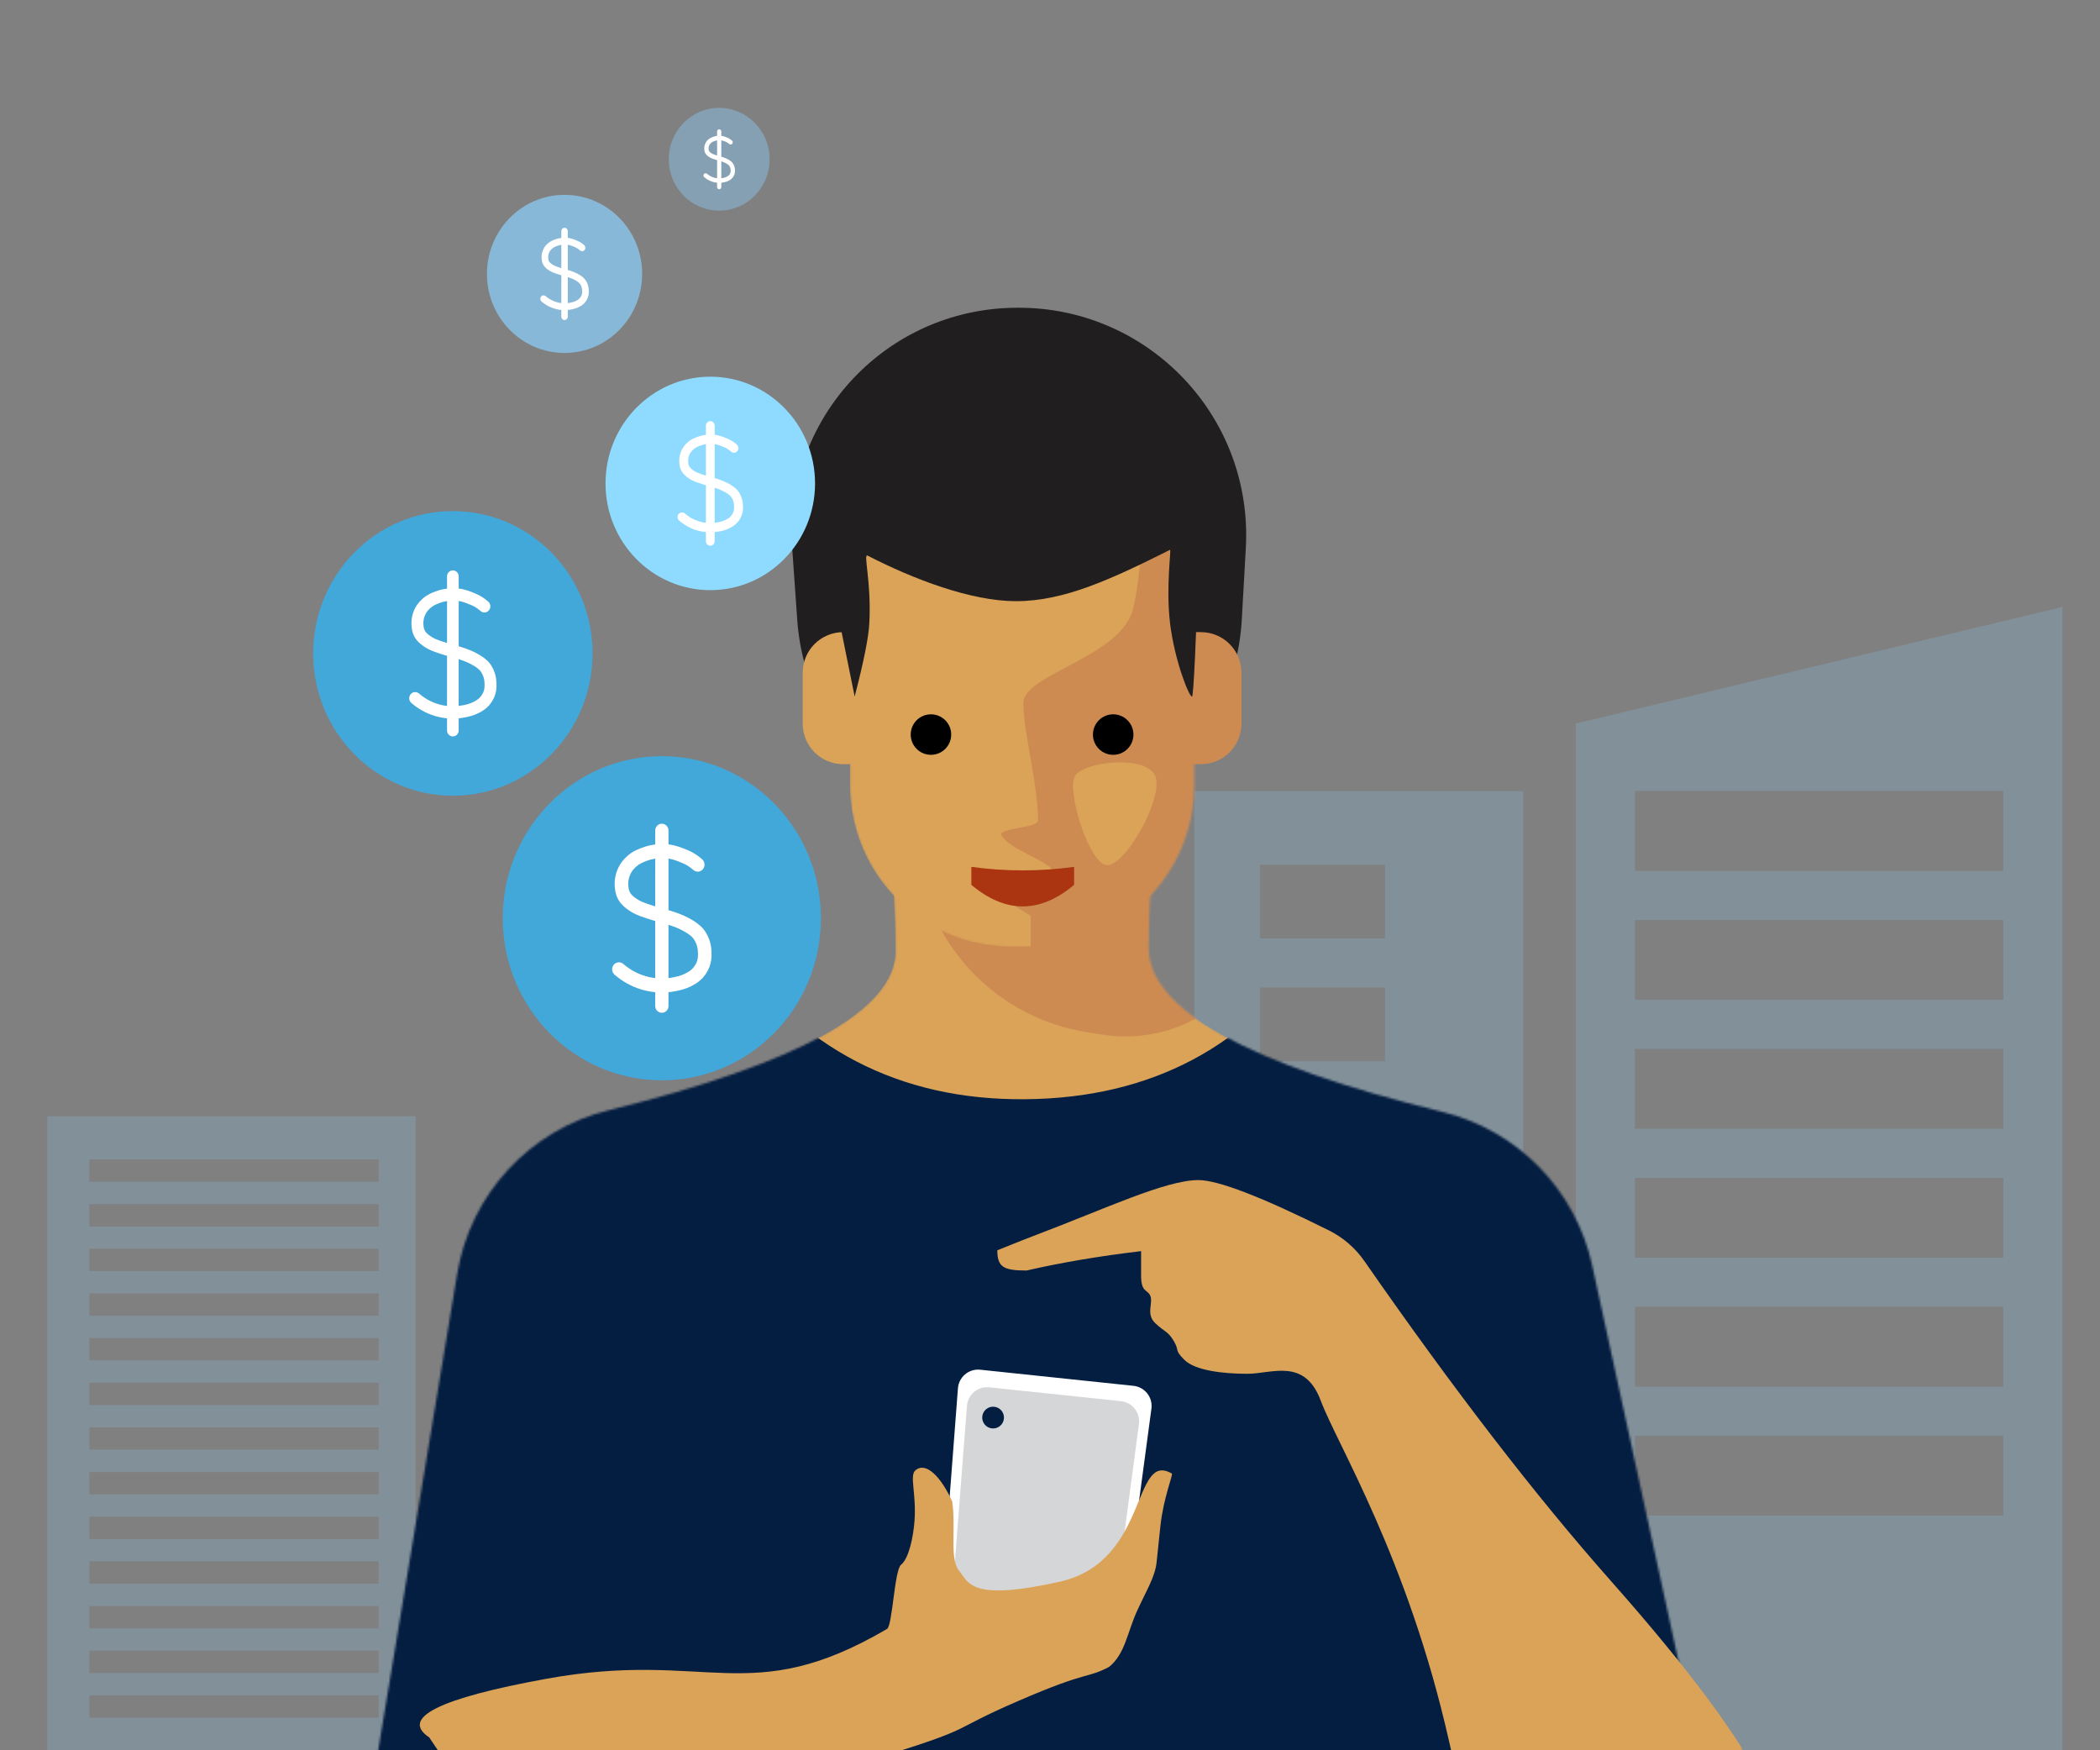
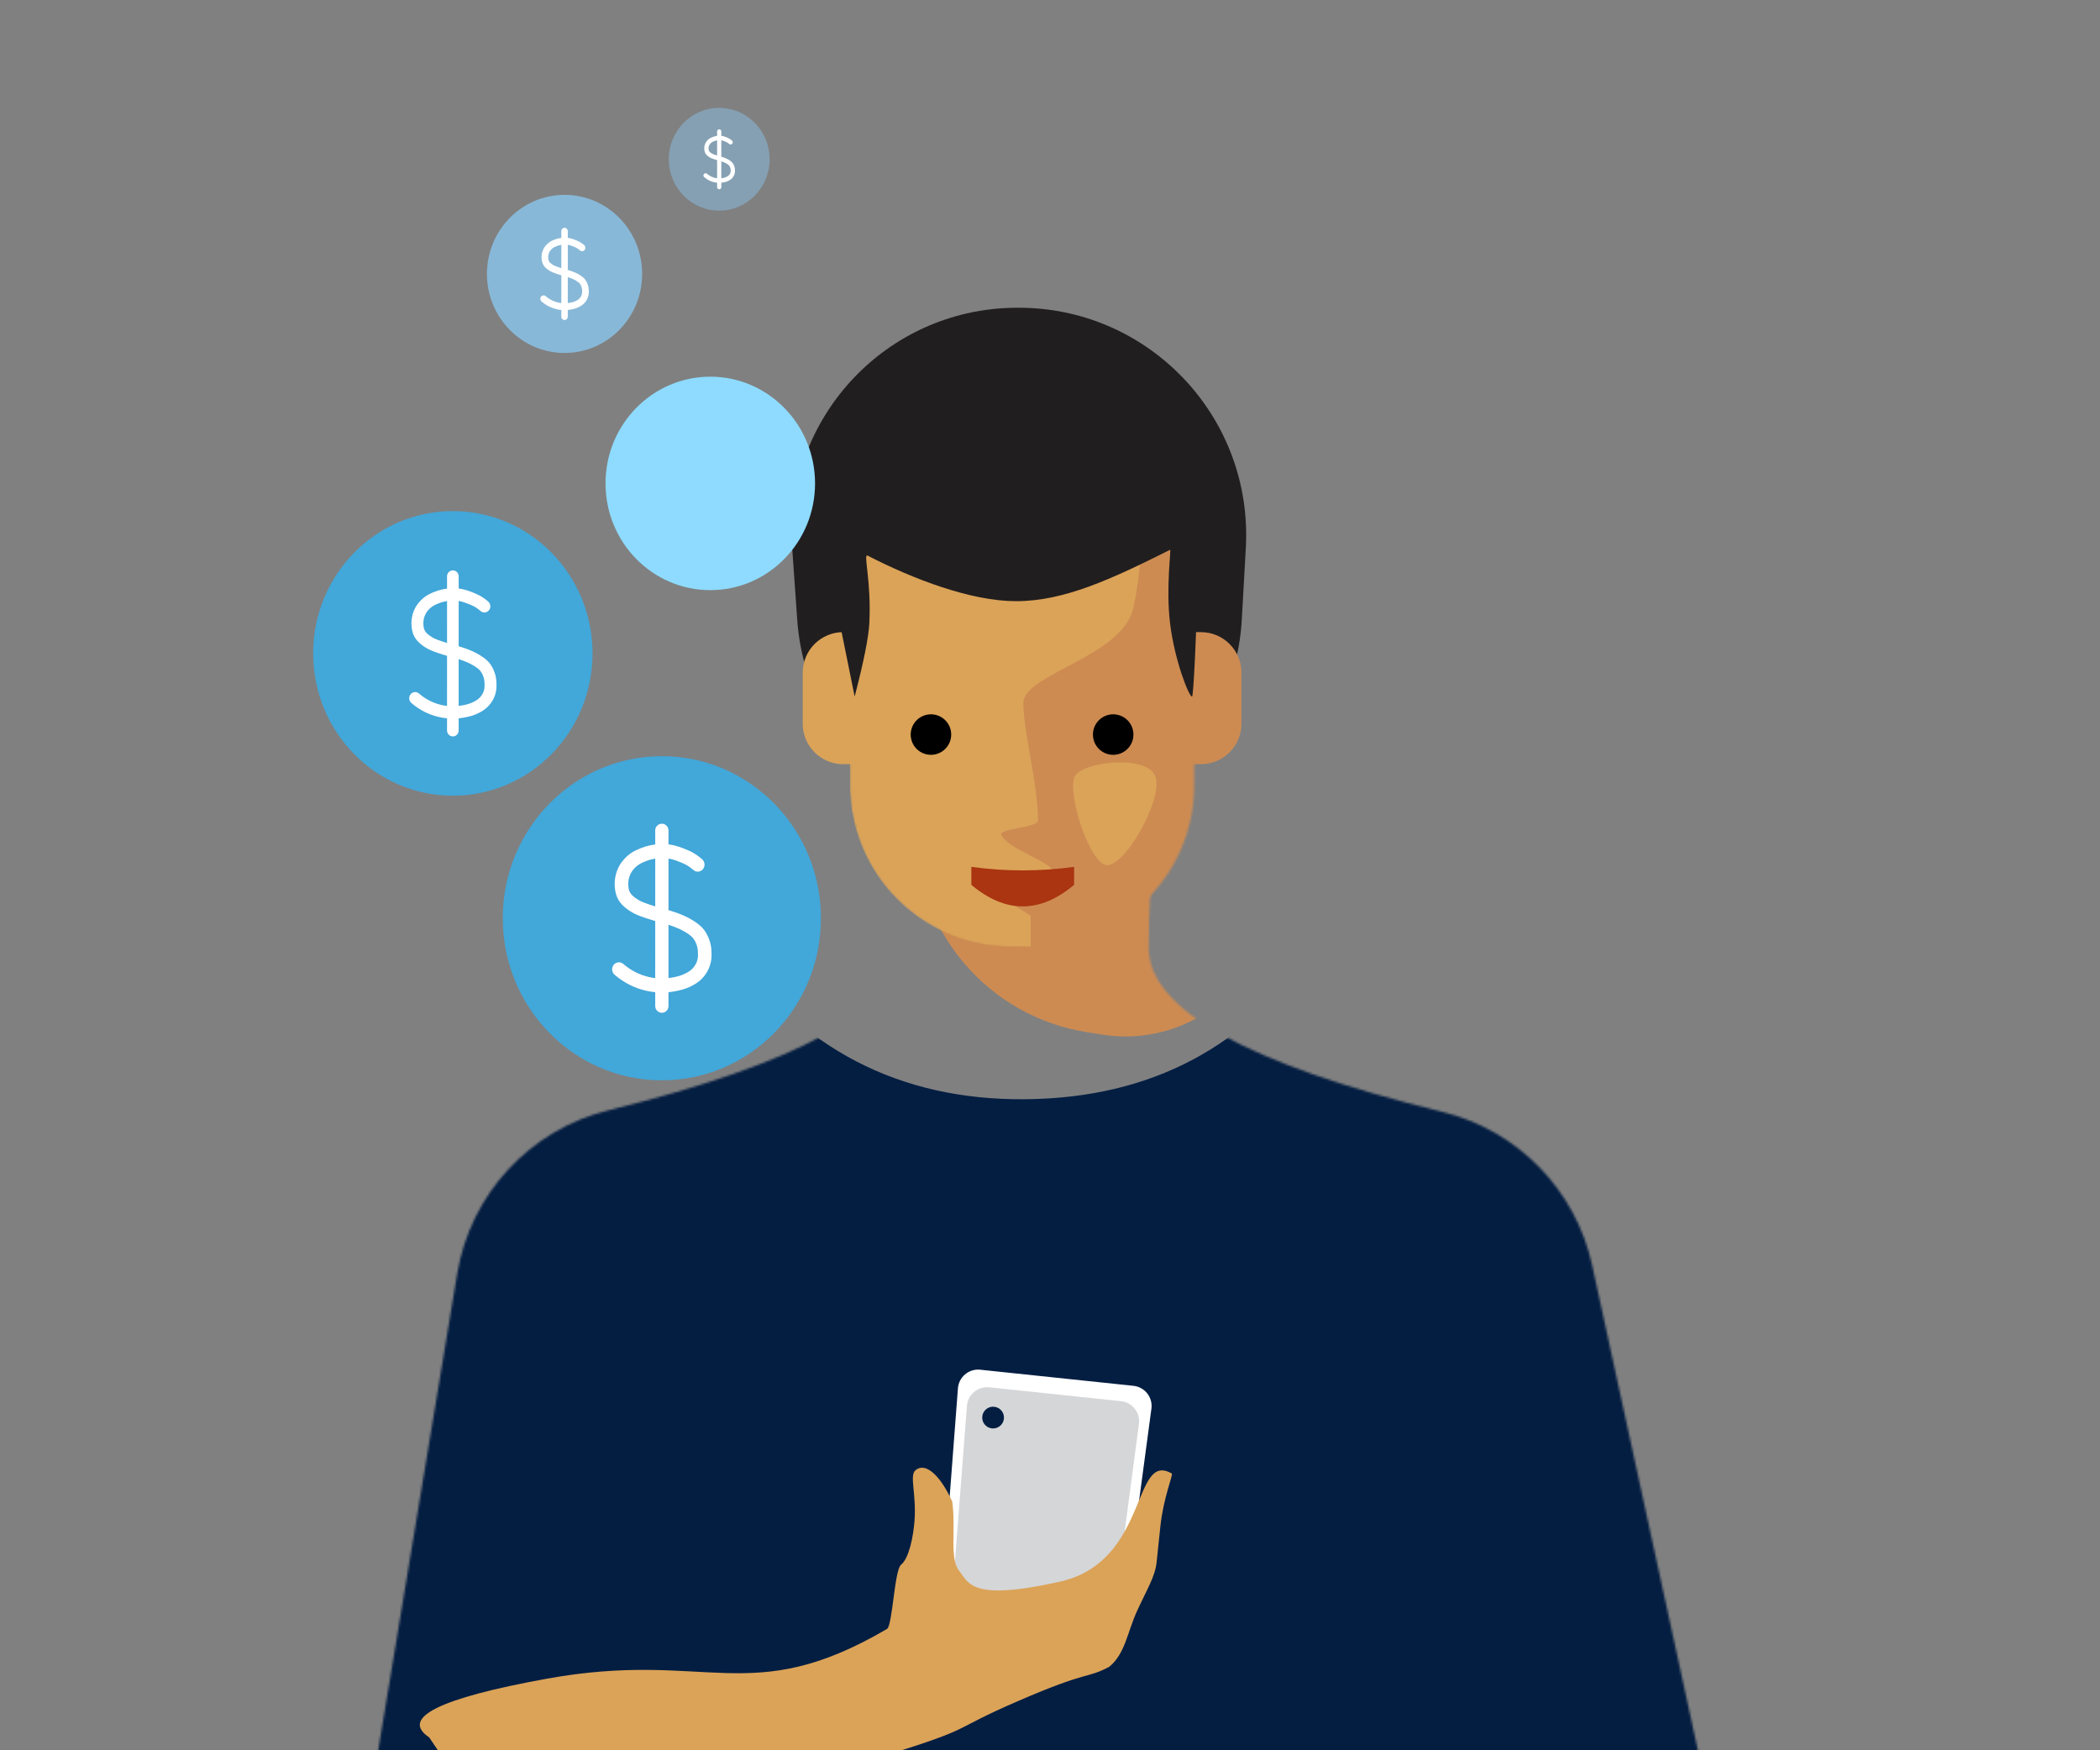
<svg xmlns="http://www.w3.org/2000/svg" width="954" height="795" viewBox="0 0 954 795" fill="none">
  <rect x="0" y="0" width="954" height="795" fill="#808080" stroke="none" />
  <g clip-path="url(#clip0_10_28)">
    <mask id="mask0_10_28" style="mask-type:alpha" maskUnits="userSpaceOnUse" x="-25" y="-62" width="1015" height="862">
-       <path d="M-25 -58C-25 -60.209 -23.209 -62 -21 -62H986C988.209 -62 990 -60.209 990 -58V795.849C990 798.058 988.209 799.849 986 799.849H-21C-23.209 799.849 -25 798.058 -25 795.849V-58Z" fill="#E0F7FF" />
-     </mask>
+       </mask>
    <g mask="url(#mask0_10_28)">
      <g opacity="0.5">
-         <rect x="213.885" y="601.904" width="125.489" height="197.979" fill="#89D0FE" fill-opacity="0.4" />
        <rect x="363.274" y="537.768" width="155.368" height="262.114" fill="#89D0FE" fill-opacity="0.4" />
        <path fill-rule="evenodd" clip-rule="evenodd" d="M715.855 328.645L936.956 275.665V799.892H715.855V328.645ZM742.749 359.313H910.068V395.563H742.749V359.313ZM910.068 476.43H742.749V512.679H910.068V476.43ZM742.749 593.548H910.068V629.798H742.749V593.548ZM910.068 417.879H742.749V454.129H910.068V417.879ZM742.749 534.995H910.068V571.245H742.749V534.995ZM910.068 652.098H742.749V688.348H910.068V652.098Z" fill="#89D0FE" fill-opacity="0.4" />
        <path fill-rule="evenodd" clip-rule="evenodd" d="M691.938 359.314H542.546V799.888H691.938V359.314ZM629.194 392.782H572.425V426.244H629.194V392.782ZM572.425 504.313H629.194V537.774H572.425V504.313ZM629.194 671.625H572.425V705.087H629.194V671.625ZM572.425 448.546H629.194V482.007H572.425V448.546ZM629.194 615.846H572.425V649.307H629.194V615.846ZM572.425 560.079H629.194V593.54H572.425V560.079ZM629.194 727.392H572.425V760.853H629.194V727.392Z" fill="#89D0FE" fill-opacity="0.4" />
        <path fill-rule="evenodd" clip-rule="evenodd" d="M188.809 507.004H21.49V799.83H188.809V507.004ZM172.049 526.645H40.584V536.786H172.049V526.645ZM40.584 587.49H172.049V597.631H40.584V587.49ZM172.049 648.336H40.584V658.477H172.049V648.336ZM40.591 709.181H172.057V719.322H40.591V709.181ZM172.049 546.924H40.584V557.065H172.049V546.924ZM40.584 607.769H172.049V617.911H40.584V607.769ZM172.049 668.615H40.584V678.756H172.049V668.615ZM40.584 729.463H172.049V739.604H40.584V729.463ZM172.049 770.029H40.584V780.171H172.049V770.029ZM40.584 567.203H172.049V577.344H40.584V567.203ZM172.049 628.054H40.584V638.195H172.049V628.054ZM40.584 688.902H172.049V699.043H40.584V688.902ZM172.049 749.748H40.584V759.889H172.049V749.748Z" fill="#89D0FE" fill-opacity="0.4" />
      </g>
    </g>
    <mask id="mask1_10_28" style="mask-type:alpha" maskUnits="userSpaceOnUse" x="135" y="106" width="657" height="694">
      <rect width="656.418" height="693.07" transform="matrix(1 0 0 -1 135.028 799.527)" fill="#D9D9D9" />
    </mask>
    <g mask="url(#mask1_10_28)">
      <path fill-rule="evenodd" clip-rule="evenodd" d="M462.149 139.778H462.83C519.878 139.778 566.125 186.024 566.125 243.072C566.125 245.01 566.07 246.947 565.961 248.882L564.121 281.541C561.124 334.746 517.105 376.354 463.816 376.354C410.323 376.354 365.938 334.986 362.18 281.625L359.916 249.464C355.939 193.002 398.488 144.007 454.95 140.031C457.346 139.862 459.747 139.778 462.149 139.778Z" fill="#211E1F" />
      <mask id="mask2_10_28" style="mask-type:alpha" maskUnits="userSpaceOnUse" x="165" y="366" width="616" height="470">
        <path d="M524.902 366.85C522.857 394.476 521.835 415.692 521.835 430.498C521.835 458.409 566.328 483.256 655.315 505.038C689.445 513.393 715.835 540.461 723.32 574.792L780.275 835.997H165.007L207.688 578.579C213.699 542.327 240.708 513.13 276.383 504.319C363.319 482.849 406.787 458.703 406.787 431.881C406.787 417.146 405.765 396.491 403.721 369.917L524.902 366.85Z" fill="white" />
      </mask>
      <g mask="url(#mask2_10_28)">
-         <path d="M524.903 366.85C522.859 394.476 521.837 415.691 521.837 430.498C521.837 458.409 566.33 483.255 655.316 505.038C689.447 513.392 715.836 540.46 723.322 574.792L780.277 835.996H165.009L207.69 578.578C213.701 542.326 240.71 513.13 276.385 504.319C363.321 482.848 406.789 458.702 406.789 431.881C406.789 417.146 405.767 396.491 403.723 369.916L524.903 366.85Z" fill="#DBA358" />
        <path fill-rule="evenodd" clip-rule="evenodd" d="M487.64 201.729C527.933 200.79 562.094 231.167 565.871 271.294L577.774 397.771C581.229 434.47 554.278 467.021 517.579 470.475C512.042 470.996 506.462 470.823 500.968 469.96L493.828 468.839C449.083 461.811 416.113 423.257 416.113 377.964V274.941C416.113 235.16 447.87 202.655 487.64 201.729Z" fill="#CD8B52" />
        <path fill-rule="evenodd" clip-rule="evenodd" d="M330.297 428.876C363.393 476.356 408.576 499.826 465.847 499.285C523.119 498.745 567.28 475.275 598.331 428.876L744.065 500.671L786.943 798.428H145.018L181.232 504.626L330.297 428.876Z" fill="#041E42" />
      </g>
      <mask id="mask3_10_28" style="mask-type:alpha" maskUnits="userSpaceOnUse" x="386" y="176" width="157" height="254">
        <path d="M459.431 176.738H464.317C507.501 176.738 542.508 211.745 542.508 254.929V356.67C542.508 397.155 509.688 429.975 469.202 429.975H459.431C418.946 429.975 386.126 397.155 386.126 356.67V250.044C386.126 209.558 418.946 176.738 459.431 176.738Z" fill="white" />
      </mask>
      <g mask="url(#mask3_10_28)">
        <path d="M459.434 176.738H464.32C507.503 176.738 542.511 211.746 542.511 254.929V356.67C542.511 397.156 509.691 429.975 469.205 429.975H459.434C418.949 429.975 386.129 397.156 386.129 356.67V250.044C386.129 209.558 418.949 176.738 459.434 176.738Z" fill="#DBA358" />
        <path fill-rule="evenodd" clip-rule="evenodd" d="M464.901 319.342C464.901 332.67 471.565 355.995 471.565 372.655C471.565 376.086 453.337 376.183 454.905 379.319C458.237 385.984 478.23 391.603 478.23 395.98C478.23 398.201 474.898 399.312 468.233 399.312H441.577L468.233 415.972V439.297L551.535 415.972L558.199 219.38H518.214C519.322 242.162 518.211 261.044 514.882 276.025C509.889 298.497 464.901 306.014 464.901 319.342Z" fill="#CD8B52" />
        <path fill-rule="evenodd" clip-rule="evenodd" d="M488.229 352.664C491.561 345.999 520.957 342.458 524.882 352.664C528.807 362.87 509.55 396.644 501.557 392.648C493.565 388.652 484.897 359.328 488.229 352.664Z" fill="#DBA358" />
      </g>
      <path d="M441.269 393.739C449.05 394.808 456.83 395.342 464.611 395.342C472.391 395.342 480.172 394.808 487.953 393.739V401.916C480.172 408.435 472.391 411.695 464.611 411.695C456.83 411.695 449.05 408.435 441.269 401.916V393.739Z" fill="#AA3510" />
      <path d="M545.574 287.126H536.375C526.214 287.126 517.977 295.363 517.977 305.523V328.705C517.977 338.866 526.214 347.103 536.375 347.103H545.574C555.735 347.103 563.972 338.866 563.972 328.705V305.523C563.972 295.363 555.735 287.126 545.574 287.126Z" fill="#CD8B52" />
      <path d="M392.26 287.126H383.061C372.9 287.126 364.663 295.363 364.663 305.523V328.705C364.663 338.866 372.9 347.103 383.061 347.103H392.26C402.421 347.103 410.658 338.866 410.658 328.705V305.523C410.658 295.363 402.421 287.126 392.26 287.126Z" fill="#DBA358" />
      <path fill-rule="evenodd" clip-rule="evenodd" d="M386.124 182.703L462.782 151.41L542.506 182.703L551.705 210.518L544.867 246.404C543.31 292.757 542.199 316.082 541.535 316.378C540.345 316.909 533.621 300.32 531.539 283.057C529.555 266.613 532.177 249.417 531.539 249.736C504.882 263.065 483.508 273.061 461.566 273.061C441.102 273.061 414.917 263.065 394.158 252.375C391.991 251.259 395.902 263.553 394.924 283.057C394.605 289.425 392.384 300.532 388.26 316.378L373.859 245.288L386.124 182.703Z" fill="#211E1F" />
      <path d="M505.704 342.851C510.785 342.851 514.903 338.732 514.903 333.652C514.903 328.571 510.785 324.453 505.704 324.453C500.624 324.453 496.505 328.571 496.505 333.652C496.505 338.732 500.624 342.851 505.704 342.851Z" fill="black" />
      <path d="M422.917 342.851C427.997 342.851 432.116 338.732 432.116 333.652C432.116 328.571 427.997 324.453 422.917 324.453C417.837 324.453 413.718 328.571 413.718 333.652C413.718 338.732 417.837 342.851 422.917 342.851Z" fill="black" />
-       <path fill-rule="evenodd" clip-rule="evenodd" d="M619.815 572.79C660.377 631.147 697.716 679.587 731.831 718.111C767.663 758.574 791.056 790.182 802.01 812.935L684.716 865.069C679.548 870.816 670.72 846.019 658.231 790.677C639.497 707.665 607.346 655.858 600.005 636.211C592.665 616.564 577.809 623.992 566.668 623.992C555.527 623.992 542.886 622.492 538.065 617.671C533.244 612.851 536.018 613.8 533.244 609.137C530.47 604.474 529.53 605.423 524.893 601.08C520.257 596.738 524.206 591.629 522.427 588.251C521.094 585.719 518.388 586.854 518.388 579.426C518.388 574.474 518.388 570.761 518.388 568.285C499.599 570.506 482.252 573.44 466.346 577.085C455.917 577.085 453.067 575.537 453.067 567.903C453.067 567.903 464.408 563.302 470.872 560.857C501.551 549.255 529.53 536.006 544.385 536.006C553.351 536.006 573.127 543.627 603.713 558.87V558.87C610.163 562.085 615.701 566.872 619.815 572.79Z" fill="#DBA358" />
      <path fill-rule="evenodd" clip-rule="evenodd" d="M445.308 622.143L514.916 629.459C519.969 629.99 523.634 634.517 523.103 639.569C523.094 639.657 523.084 639.744 523.072 639.83L510.062 736.861L427.726 728.207L435.174 630.592C435.56 625.526 439.98 621.733 445.046 622.119C445.133 622.126 445.221 622.134 445.308 622.143Z" fill="white" />
      <path fill-rule="evenodd" clip-rule="evenodd" d="M449.401 630.138L509.251 636.429C514.304 636.96 517.969 641.486 517.438 646.539C517.429 646.623 517.419 646.707 517.408 646.791L505.609 735.456L432.375 727.758L439.268 638.578C439.66 633.513 444.083 629.724 449.149 630.115C449.233 630.122 449.317 630.13 449.401 630.138Z" fill="#D5D6D8" />
      <path d="M450.63 648.8C453.345 649.085 455.778 647.115 456.063 644.4C456.349 641.685 454.379 639.253 451.664 638.967C448.949 638.682 446.516 640.652 446.231 643.367C445.946 646.082 447.915 648.514 450.63 648.8Z" fill="#041E42" />
      <path fill-rule="evenodd" clip-rule="evenodd" d="M248.312 762.507C321.617 749.179 340.525 776.487 402.953 739.884C405.46 738.463 406.298 713.187 409.331 710.731C412.953 707.798 414.931 697.924 415.459 690.678C416.338 678.617 413.121 670.296 415.794 667.912C420.598 663.628 427.563 670.873 432.581 682.009C434.348 694.528 431.255 707.934 435.679 713.397C440.103 718.86 440.654 727.533 481.398 718.433C522.142 709.334 514.199 658.794 532.349 669.3C533.046 669.704 528.519 680.181 527.141 693.291C525.764 706.401 526.108 703.123 525.419 709.678C524.73 716.233 520.764 722.443 516.453 731.931C512.142 741.419 511.109 751.251 503.865 757.117C493.343 762.639 495.149 758.488 462.469 772.648C429.789 786.809 444.703 784.036 402.188 797.359C373.845 806.242 321.211 827.892 244.285 862.309L194.998 789.164C181.67 780.278 199.441 771.393 248.312 762.507Z" fill="#DBA358" />
    </g>
    <path d="M205.725 361.42C240.772 361.42 269.183 332.481 269.183 296.782C269.183 261.083 240.772 232.143 205.725 232.143C170.677 232.143 142.266 261.083 142.266 296.782C142.266 332.481 170.677 361.42 205.725 361.42Z" fill="#29B8FF" fill-opacity="0.7" />
    <path fill-rule="evenodd" clip-rule="evenodd" d="M205.726 259.075C207.185 259.075 208.37 260.282 208.37 261.768L208.379 267.315C211.366 267.688 213.685 268.643 215.778 269.509C218.761 270.737 220.331 272.035 221.722 273.182C222.885 274.152 223.108 275.935 222.172 277.142C221.23 278.343 219.554 278.569 218.396 277.599L217.27 276.695C216.369 276.004 215.364 275.359 213.774 274.701C212.036 273.99 210.371 273.305 208.377 272.966L208.371 293.55L209.644 293.932C210.091 294.073 210.57 294.232 211.106 294.417L211.955 294.718C213.71 295.364 215.641 296.151 217.862 297.487C220.712 299.205 221.905 300.584 222.373 301.171L222.484 301.311C223.044 302.027 224.091 303.573 224.805 305.798C225.301 307.353 225.452 308.688 225.505 309.601L225.557 311.464C225.552 312.681 225.42 314.246 224.773 316.043C224.186 317.632 223.277 319.141 222.14 320.423C220.474 322.292 218.718 323.197 217.555 323.805C215.133 325.055 213.081 325.47 211.431 325.815C210.316 326.04 209.283 326.185 208.365 326.274L208.37 331.794C208.37 333.115 207.434 334.215 206.201 334.443L205.726 334.487C204.266 334.487 203.082 333.28 203.082 331.794L203.084 326.278C201.808 326.154 200.528 325.941 199.258 325.642C197.169 325.157 195.154 324.441 193.266 323.525C190.955 322.405 188.798 320.972 186.857 319.281C185.709 318.284 185.572 316.517 186.534 315.338C187.491 314.163 189.205 314.007 190.352 315.009C191.933 316.383 193.694 317.541 195.572 318.462C197.084 319.194 198.776 319.787 200.463 320.191L201.633 320.432C202.072 320.512 202.555 320.587 203.075 320.65L203.086 297.883L200.791 297.185L198.94 296.584C196.163 295.649 194.839 295.019 193.663 294.314C190.95 292.703 189.088 290.883 188.126 288.917C187.137 286.907 187.01 285.071 186.947 284.085C186.762 281.37 187.349 279.162 187.872 277.783C188.967 274.906 190.638 273.161 191.801 272.094C193.853 270.209 195.82 269.433 197.401 268.809C199.501 267.973 201.484 267.563 203.087 267.359L203.082 261.768C203.082 260.282 204.266 259.075 205.726 259.075ZM208.369 299.385L208.364 320.651C208.983 320.577 209.658 320.472 210.373 320.326C211.844 320.024 213.361 319.717 215.128 318.796C216.127 318.284 217.158 317.756 218.147 316.641C218.819 315.887 219.369 314.971 219.702 314.066C220.091 312.993 220.145 312.034 220.135 311.169L220.12 310.538C220.104 309.892 220.072 308.841 219.66 307.549C219.189 306.078 218.464 305.082 218.258 304.812C217.671 304.053 216.619 303.213 215.122 302.313C213.825 301.533 212.65 300.978 211.412 300.483L209.503 299.77L208.369 299.385ZM199.342 274.023C197.994 274.561 196.719 275.068 195.397 276.274L194.895 276.756C194.298 277.364 193.471 278.359 192.912 279.829L192.666 280.587C192.455 281.353 192.263 282.437 192.346 283.692C192.399 284.408 192.462 285.388 192.959 286.39C193.358 287.212 194.305 288.129 195.656 289.022L196.365 289.466C197.126 289.917 198.053 290.403 200.726 291.299L203.082 292.052L203.09 272.997C201.995 273.178 200.7 273.488 199.342 274.023Z" fill="white" />
    <path d="M300.668 490.698C340.583 490.698 372.94 457.739 372.94 417.081C372.94 376.424 340.583 343.465 300.668 343.465C260.753 343.465 228.395 376.424 228.395 417.081C228.395 457.739 260.753 490.698 300.668 490.698Z" fill="#29B8FF" fill-opacity="0.7" />
    <path fill-rule="evenodd" clip-rule="evenodd" d="M300.668 374.137C302.331 374.137 303.68 375.512 303.68 377.205L303.69 383.522C307.092 383.947 309.733 385.034 312.117 386.02C315.514 387.419 317.302 388.898 318.886 390.204C320.211 391.308 320.464 393.339 319.398 394.713C318.326 396.081 316.417 396.339 315.098 395.235L313.816 394.205C312.79 393.417 311.645 392.684 309.834 391.934C307.856 391.124 305.959 390.344 303.688 389.957L303.681 413.401L305.13 413.836C305.64 413.997 306.185 414.177 306.795 414.388L307.762 414.731C309.762 415.467 311.96 416.363 314.49 417.884C317.736 419.841 319.095 421.411 319.628 422.08L319.754 422.24C320.392 423.056 321.585 424.816 322.398 427.35C322.962 429.121 323.134 430.641 323.195 431.68L323.254 433.802C323.248 435.189 323.098 436.971 322.361 439.018C321.693 440.828 320.657 442.545 319.362 444.005C317.465 446.134 315.465 447.165 314.14 447.858C311.382 449.281 309.045 449.754 307.166 450.146C305.896 450.403 304.72 450.568 303.674 450.67L303.68 456.956C303.68 458.461 302.614 459.714 301.209 459.974L300.668 460.023C299.006 460.023 297.657 458.649 297.657 456.956L297.66 450.674C296.207 450.533 294.749 450.291 293.302 449.95C290.923 449.398 288.628 448.582 286.478 447.539C283.846 446.263 281.389 444.631 279.179 442.705C277.872 441.57 277.715 439.558 278.811 438.214C279.901 436.877 281.853 436.699 283.16 437.84C284.961 439.404 286.966 440.723 289.104 441.772C290.827 442.607 292.754 443.282 294.675 443.742L296.008 444.016C296.507 444.107 297.058 444.193 297.65 444.264L297.662 418.335L295.049 417.54L292.94 416.856C289.777 415.791 288.27 415.073 286.93 414.271C283.84 412.436 281.72 410.363 280.624 408.124C279.498 405.835 279.353 403.743 279.281 402.621C279.07 399.529 279.739 397.014 280.335 395.443C281.582 392.167 283.485 390.18 284.81 388.965C287.147 386.818 289.387 385.934 291.188 385.223C293.579 384.272 295.838 383.804 297.663 383.572L297.657 377.205C297.657 375.512 299.006 374.137 300.668 374.137ZM303.679 420.046L303.674 444.266C304.378 444.181 305.147 444.062 305.962 443.895C307.636 443.552 309.364 443.202 311.376 442.153C312.514 441.57 313.689 440.969 314.815 439.699C315.58 438.84 316.206 437.797 316.586 436.767C317.029 435.545 317.091 434.452 317.079 433.467L317.062 432.748C317.043 432.012 317.007 430.816 316.538 429.344C316.002 427.669 315.176 426.534 314.942 426.227C314.273 425.362 313.074 424.405 311.37 423.381C309.893 422.493 308.555 421.86 307.145 421.296L304.97 420.485L303.679 420.046ZM293.398 391.161C291.863 391.775 290.411 392.351 288.905 393.726L288.334 394.275C287.653 394.967 286.712 396.1 286.075 397.774L285.795 398.637C285.554 399.51 285.336 400.745 285.43 402.173C285.491 402.989 285.563 404.105 286.129 405.246C286.583 406.182 287.661 407.227 289.2 408.244L290.008 408.749C290.874 409.263 291.93 409.817 294.975 410.837L297.657 411.694L297.667 389.993C296.419 390.199 294.945 390.552 293.398 391.161Z" fill="white" />
    <path d="M322.672 268.053C348.958 268.053 370.267 246.349 370.267 219.574C370.267 192.8 348.958 171.095 322.672 171.095C296.387 171.095 275.078 192.8 275.078 219.574C275.078 246.349 296.387 268.053 322.672 268.053Z" fill="#8EDBFF" />
-     <path fill-rule="evenodd" clip-rule="evenodd" d="M322.673 191.296C323.768 191.296 324.657 192.201 324.657 193.316L324.664 197.476C326.904 197.755 328.643 198.472 330.213 199.121C332.45 200.042 333.628 201.016 334.671 201.876C335.543 202.603 335.71 203.941 335.008 204.845C334.302 205.746 333.045 205.916 332.176 205.189L331.332 204.51C330.656 203.992 329.902 203.509 328.71 203.015C327.407 202.482 326.158 201.968 324.662 201.713L324.657 217.152L325.612 217.439C325.947 217.544 326.307 217.663 326.708 217.802L327.345 218.028C328.662 218.513 330.11 219.102 331.775 220.104C333.913 221.393 334.808 222.427 335.159 222.867L335.242 222.973C335.662 223.51 336.448 224.669 336.983 226.338C337.355 227.504 337.468 228.505 337.508 229.19L337.547 230.587C337.543 231.5 337.444 232.673 336.959 234.022C336.519 235.214 335.837 236.345 334.984 237.306C333.735 238.708 332.418 239.387 331.545 239.843C329.729 240.781 328.19 241.092 326.953 241.35C326.116 241.519 325.341 241.628 324.653 241.695L324.657 245.834C324.657 246.826 323.955 247.651 323.03 247.822L322.673 247.854C321.579 247.854 320.69 246.95 320.69 245.834L320.692 241.698C319.736 241.605 318.775 241.445 317.822 241.221C316.256 240.857 314.745 240.32 313.329 239.633C311.596 238.793 309.977 237.718 308.522 236.45C307.661 235.702 307.558 234.377 308.28 233.493C308.998 232.612 310.283 232.495 311.143 233.246C312.329 234.276 313.65 235.145 315.058 235.836C316.192 236.385 317.462 236.83 318.727 237.132L319.604 237.313C319.933 237.373 320.296 237.43 320.686 237.477L320.694 220.401L318.973 219.878L317.584 219.427C315.501 218.726 314.509 218.253 313.626 217.725C311.592 216.517 310.196 215.151 309.474 213.677C308.732 212.17 308.637 210.792 308.589 210.053C308.45 208.017 308.891 206.36 309.283 205.326C310.104 203.169 311.358 201.86 312.23 201.06C313.769 199.646 315.244 199.064 316.43 198.596C318.005 197.969 319.492 197.661 320.694 197.508L320.69 193.316C320.69 192.201 321.579 191.296 322.673 191.296ZM324.656 221.528L324.653 237.478C325.117 237.422 325.623 237.343 326.159 237.234C327.262 237.007 328.4 236.777 329.725 236.086C330.475 235.702 331.248 235.306 331.99 234.47C332.493 233.905 332.906 233.218 333.156 232.539C333.448 231.734 333.488 231.015 333.481 230.366L333.469 229.893C333.457 229.408 333.433 228.62 333.124 227.651C332.771 226.548 332.228 225.801 332.073 225.599C331.633 225.029 330.843 224.399 329.721 223.724C328.748 223.139 327.867 222.723 326.938 222.351L325.506 221.817L324.656 221.528ZM317.886 202.506C316.875 202.91 315.919 203.29 314.927 204.195L314.551 204.557C314.103 205.012 313.482 205.759 313.063 206.861L312.879 207.43C312.72 208.004 312.576 208.817 312.639 209.758C312.678 210.295 312.726 211.031 313.099 211.782C313.398 212.398 314.108 213.086 315.121 213.756L315.653 214.089C316.223 214.427 316.919 214.792 318.924 215.464L320.69 216.028L320.697 201.737C319.875 201.872 318.904 202.105 317.886 202.506Z" fill="white" />
    <path d="M256.468 160.322C275.938 160.322 291.723 144.245 291.723 124.412C291.723 104.579 275.938 88.501 256.468 88.501C236.997 88.501 221.213 104.579 221.213 124.412C221.213 144.245 236.997 160.322 256.468 160.322Z" fill="#8CD1FC" fill-opacity="0.7" />
    <path fill-rule="evenodd" clip-rule="evenodd" d="M256.468 103.464C257.279 103.464 257.937 104.135 257.937 104.961L257.943 108.042C259.602 108.249 260.89 108.78 262.053 109.261C263.71 109.943 264.583 110.664 265.355 111.302C266.002 111.84 266.125 112.831 265.605 113.501C265.082 114.169 264.151 114.294 263.507 113.756L262.882 113.253C262.381 112.869 261.823 112.511 260.94 112.146C259.974 111.751 259.049 111.37 257.941 111.181L257.938 122.617L258.645 122.829C258.893 122.908 259.16 122.996 259.457 123.099L259.929 123.266C260.904 123.625 261.977 124.062 263.211 124.804C264.794 125.759 265.457 126.525 265.717 126.851L265.778 126.929C266.09 127.327 266.671 128.186 267.068 129.422C267.343 130.286 267.427 131.027 267.457 131.534L267.486 132.569C267.483 133.245 267.41 134.115 267.05 135.113C266.724 135.996 266.219 136.834 265.587 137.546C264.662 138.585 263.686 139.087 263.04 139.426C261.695 140.12 260.555 140.35 259.638 140.542C259.019 140.667 258.445 140.747 257.935 140.797L257.937 143.863C257.937 144.598 257.417 145.209 256.732 145.336L256.468 145.36C255.657 145.36 254.999 144.689 254.999 143.863L255.001 140.799C254.292 140.73 253.581 140.612 252.875 140.446C251.715 140.177 250.595 139.779 249.546 139.27C248.262 138.647 247.064 137.851 245.986 136.912C245.348 136.358 245.272 135.377 245.806 134.721C246.338 134.069 247.29 133.982 247.928 134.539C248.806 135.302 249.784 135.945 250.827 136.457C251.668 136.864 252.608 137.193 253.545 137.418L254.195 137.552C254.438 137.596 254.707 137.638 254.996 137.672L255.002 125.024L253.727 124.636L252.699 124.303C251.156 123.783 250.42 123.433 249.767 123.041C248.26 122.147 247.225 121.135 246.691 120.043C246.141 118.927 246.071 117.906 246.036 117.359C245.933 115.85 246.259 114.623 246.55 113.857C247.158 112.259 248.086 111.29 248.733 110.697C249.872 109.65 250.965 109.219 251.844 108.872C253.01 108.408 254.112 108.18 255.002 108.066L254.999 104.961C254.999 104.135 255.657 103.464 256.468 103.464ZM257.937 125.859L257.934 137.673C258.278 137.632 258.653 137.574 259.05 137.492C259.867 137.325 260.71 137.154 261.692 136.642C262.247 136.358 262.82 136.065 263.369 135.445C263.742 135.027 264.048 134.518 264.233 134.015C264.449 133.419 264.479 132.886 264.474 132.406L264.465 132.055C264.456 131.696 264.439 131.112 264.209 130.394C263.948 129.577 263.545 129.024 263.431 128.874C263.105 128.452 262.52 127.985 261.689 127.485C260.968 127.052 260.315 126.744 259.628 126.469L258.567 126.073L257.937 125.859ZM252.922 111.769C252.173 112.068 251.465 112.349 250.73 113.019L250.451 113.287C250.12 113.625 249.66 114.178 249.35 114.995L249.213 115.415C249.096 115.841 248.989 116.443 249.035 117.14C249.065 117.538 249.1 118.083 249.376 118.639C249.598 119.096 250.123 119.605 250.874 120.101L251.268 120.348C251.691 120.599 252.206 120.869 253.691 121.367L254.999 121.785L255.004 111.199C254.396 111.299 253.676 111.471 252.922 111.769Z" fill="white" />
    <path d="M326.722 95.683C339.378 95.683 349.638 85.233 349.638 72.342C349.638 59.45 339.378 49 326.722 49C314.066 49 303.806 59.45 303.806 72.342C303.806 85.233 314.066 95.683 326.722 95.683Z" fill="#8CD1FC" fill-opacity="0.4" />
    <path fill-rule="evenodd" clip-rule="evenodd" d="M326.726 58.727C327.253 58.727 327.681 59.163 327.681 59.699L327.684 61.702C328.763 61.837 329.6 62.182 330.356 62.495C331.433 62.938 332 63.407 332.503 63.821C332.923 64.171 333.003 64.815 332.665 65.251C332.325 65.684 331.72 65.766 331.301 65.416L330.895 65.09C330.57 64.84 330.207 64.607 329.632 64.37C329.005 64.113 328.404 63.865 327.684 63.743L327.681 71.176L328.141 71.314C328.303 71.365 328.475 71.422 328.669 71.489L328.976 71.598C329.61 71.831 330.307 72.115 331.109 72.598C332.138 73.218 332.569 73.716 332.738 73.928L332.778 73.979C332.98 74.237 333.358 74.796 333.616 75.599C333.795 76.161 333.849 76.642 333.869 76.972L333.888 77.645C333.886 78.085 333.838 78.649 333.605 79.299C333.393 79.872 333.064 80.417 332.654 80.88C332.052 81.555 331.418 81.882 330.998 82.102C330.123 82.553 329.382 82.703 328.787 82.827C328.384 82.909 328.011 82.961 327.679 82.993L327.681 84.986C327.681 85.463 327.343 85.861 326.898 85.943L326.726 85.959C326.199 85.959 325.771 85.523 325.771 84.986L325.772 82.995C325.312 82.95 324.849 82.873 324.391 82.765C323.636 82.59 322.909 82.331 322.227 82C321.392 81.596 320.613 81.078 319.912 80.468C319.498 80.108 319.448 79.47 319.796 79.044C320.142 78.62 320.76 78.563 321.175 78.925C321.746 79.421 322.382 79.839 323.06 80.172C323.606 80.436 324.217 80.65 324.826 80.796L325.248 80.883C325.407 80.912 325.581 80.939 325.769 80.962L325.773 72.741L324.944 72.489L324.276 72.272C323.273 71.934 322.795 71.706 322.37 71.452C321.39 70.87 320.718 70.213 320.371 69.503C320.014 68.777 319.968 68.114 319.945 67.758C319.878 66.778 320.09 65.98 320.279 65.482C320.674 64.444 321.278 63.813 321.698 63.428C322.439 62.747 323.149 62.467 323.72 62.242C324.478 61.94 325.195 61.792 325.773 61.718L325.771 59.699C325.771 59.163 326.199 58.727 326.726 58.727ZM327.681 73.283L327.679 80.963C327.903 80.936 328.146 80.898 328.405 80.845C328.935 80.736 329.484 80.625 330.121 80.293C330.482 80.108 330.855 79.917 331.212 79.514C331.454 79.242 331.653 78.912 331.773 78.585C331.914 78.197 331.933 77.851 331.93 77.539L331.924 77.311C331.918 77.077 331.907 76.698 331.758 76.231C331.588 75.7 331.326 75.34 331.252 75.243C331.04 74.969 330.66 74.665 330.119 74.34C329.651 74.059 329.227 73.858 328.78 73.68L328.09 73.422L327.681 73.283ZM324.421 64.124C323.934 64.319 323.474 64.502 322.996 64.938L322.815 65.112C322.6 65.331 322.301 65.69 322.099 66.221L322.01 66.495C321.934 66.772 321.865 67.163 321.895 67.616C321.914 67.875 321.937 68.229 322.116 68.591C322.26 68.887 322.602 69.218 323.09 69.541L323.346 69.701C323.621 69.864 323.956 70.04 324.921 70.363L325.771 70.635L325.775 63.754C325.379 63.819 324.911 63.931 324.421 64.124Z" fill="white" />
  </g>
  <defs>
    <clipPath id="clip0_10_28">
      <rect width="954" height="795" fill="white" />
    </clipPath>
  </defs>
</svg>